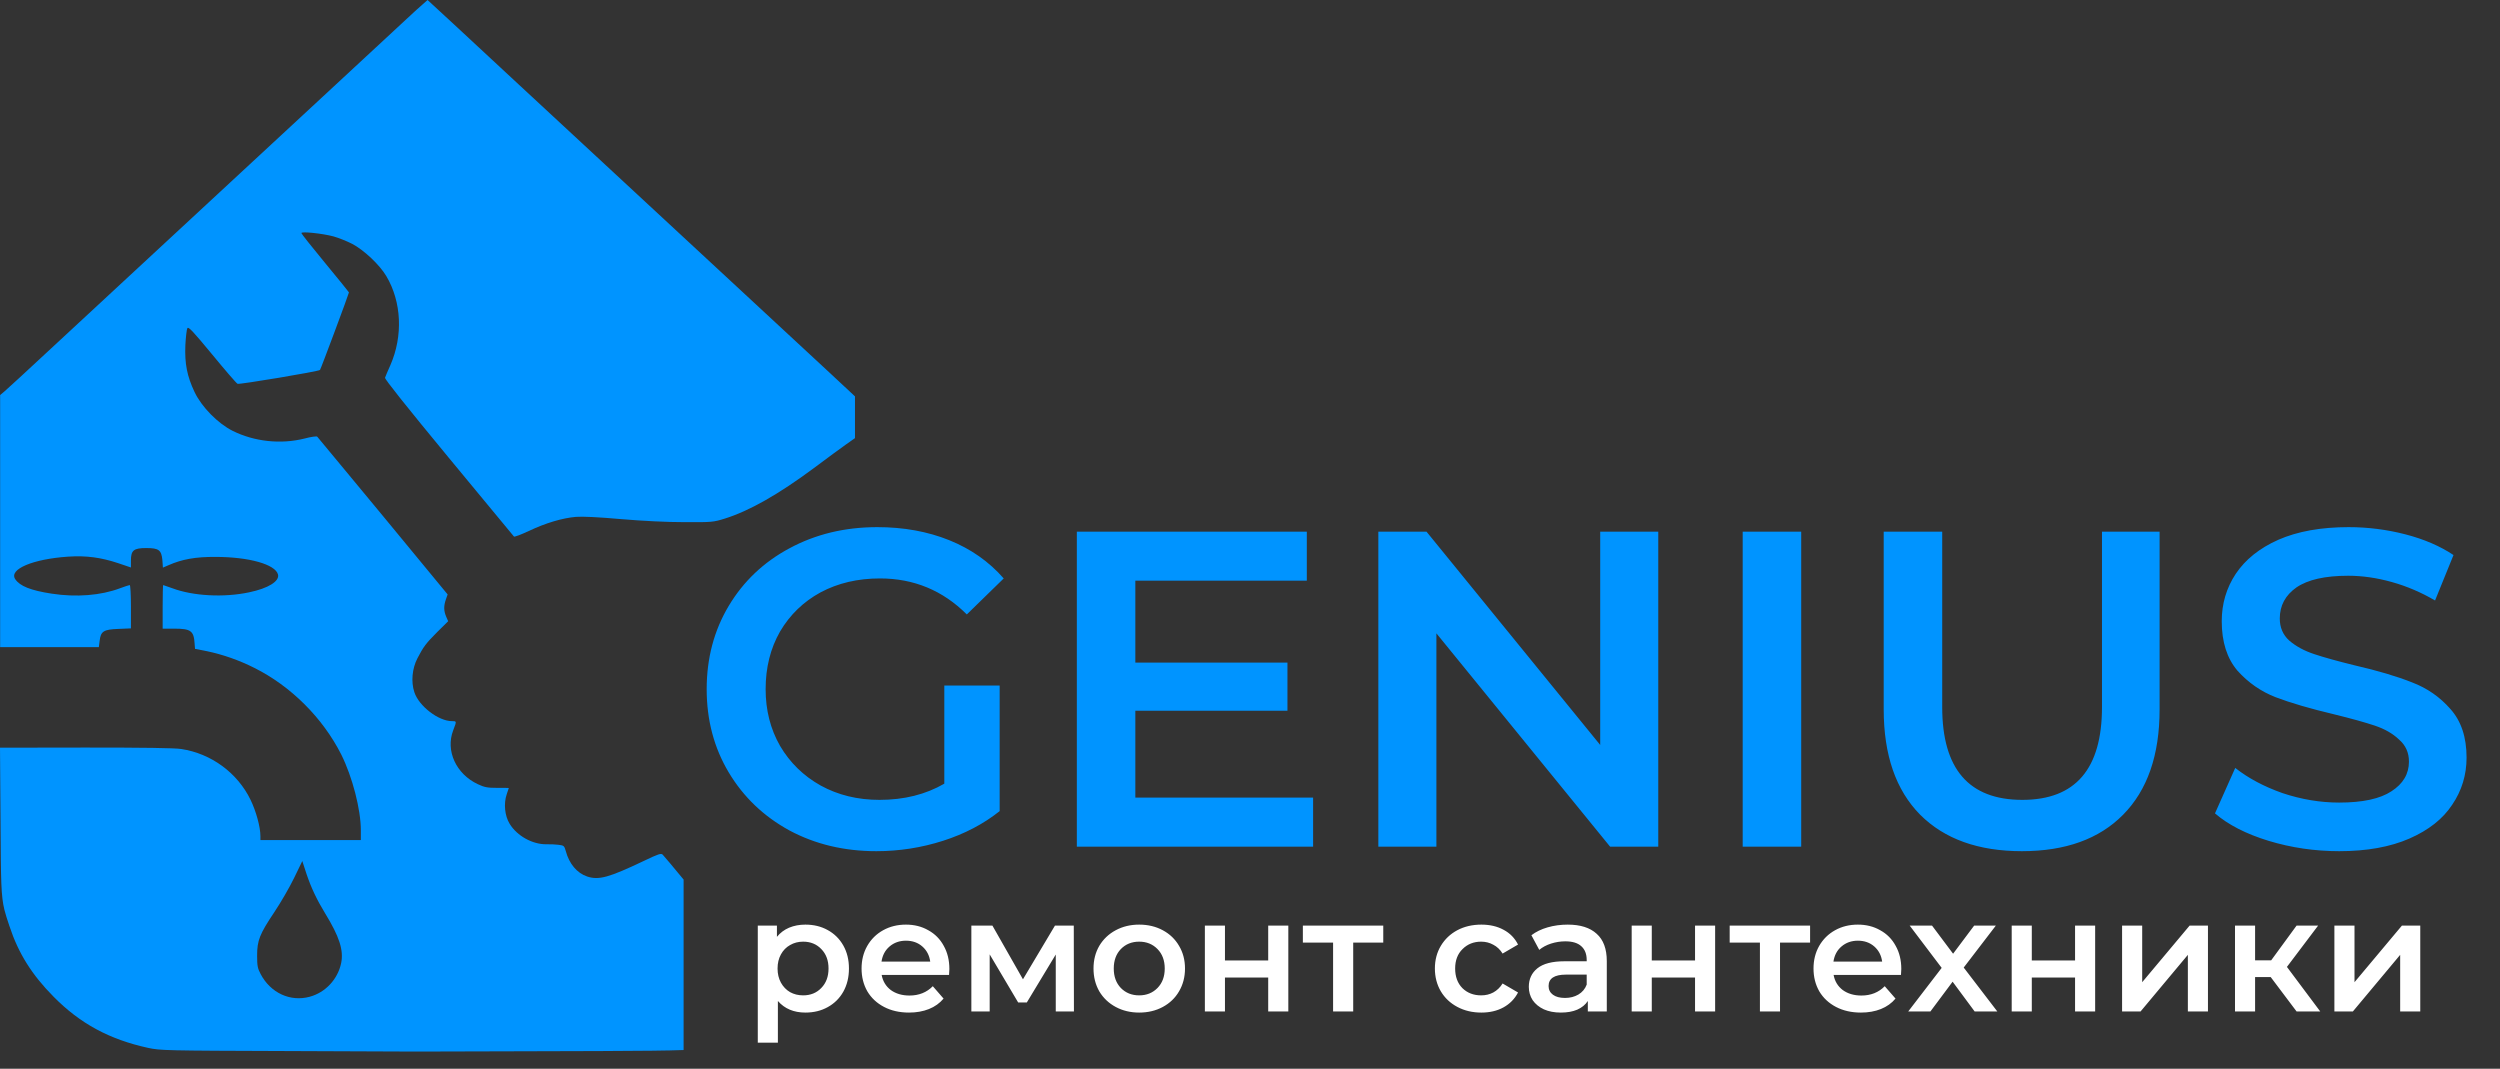
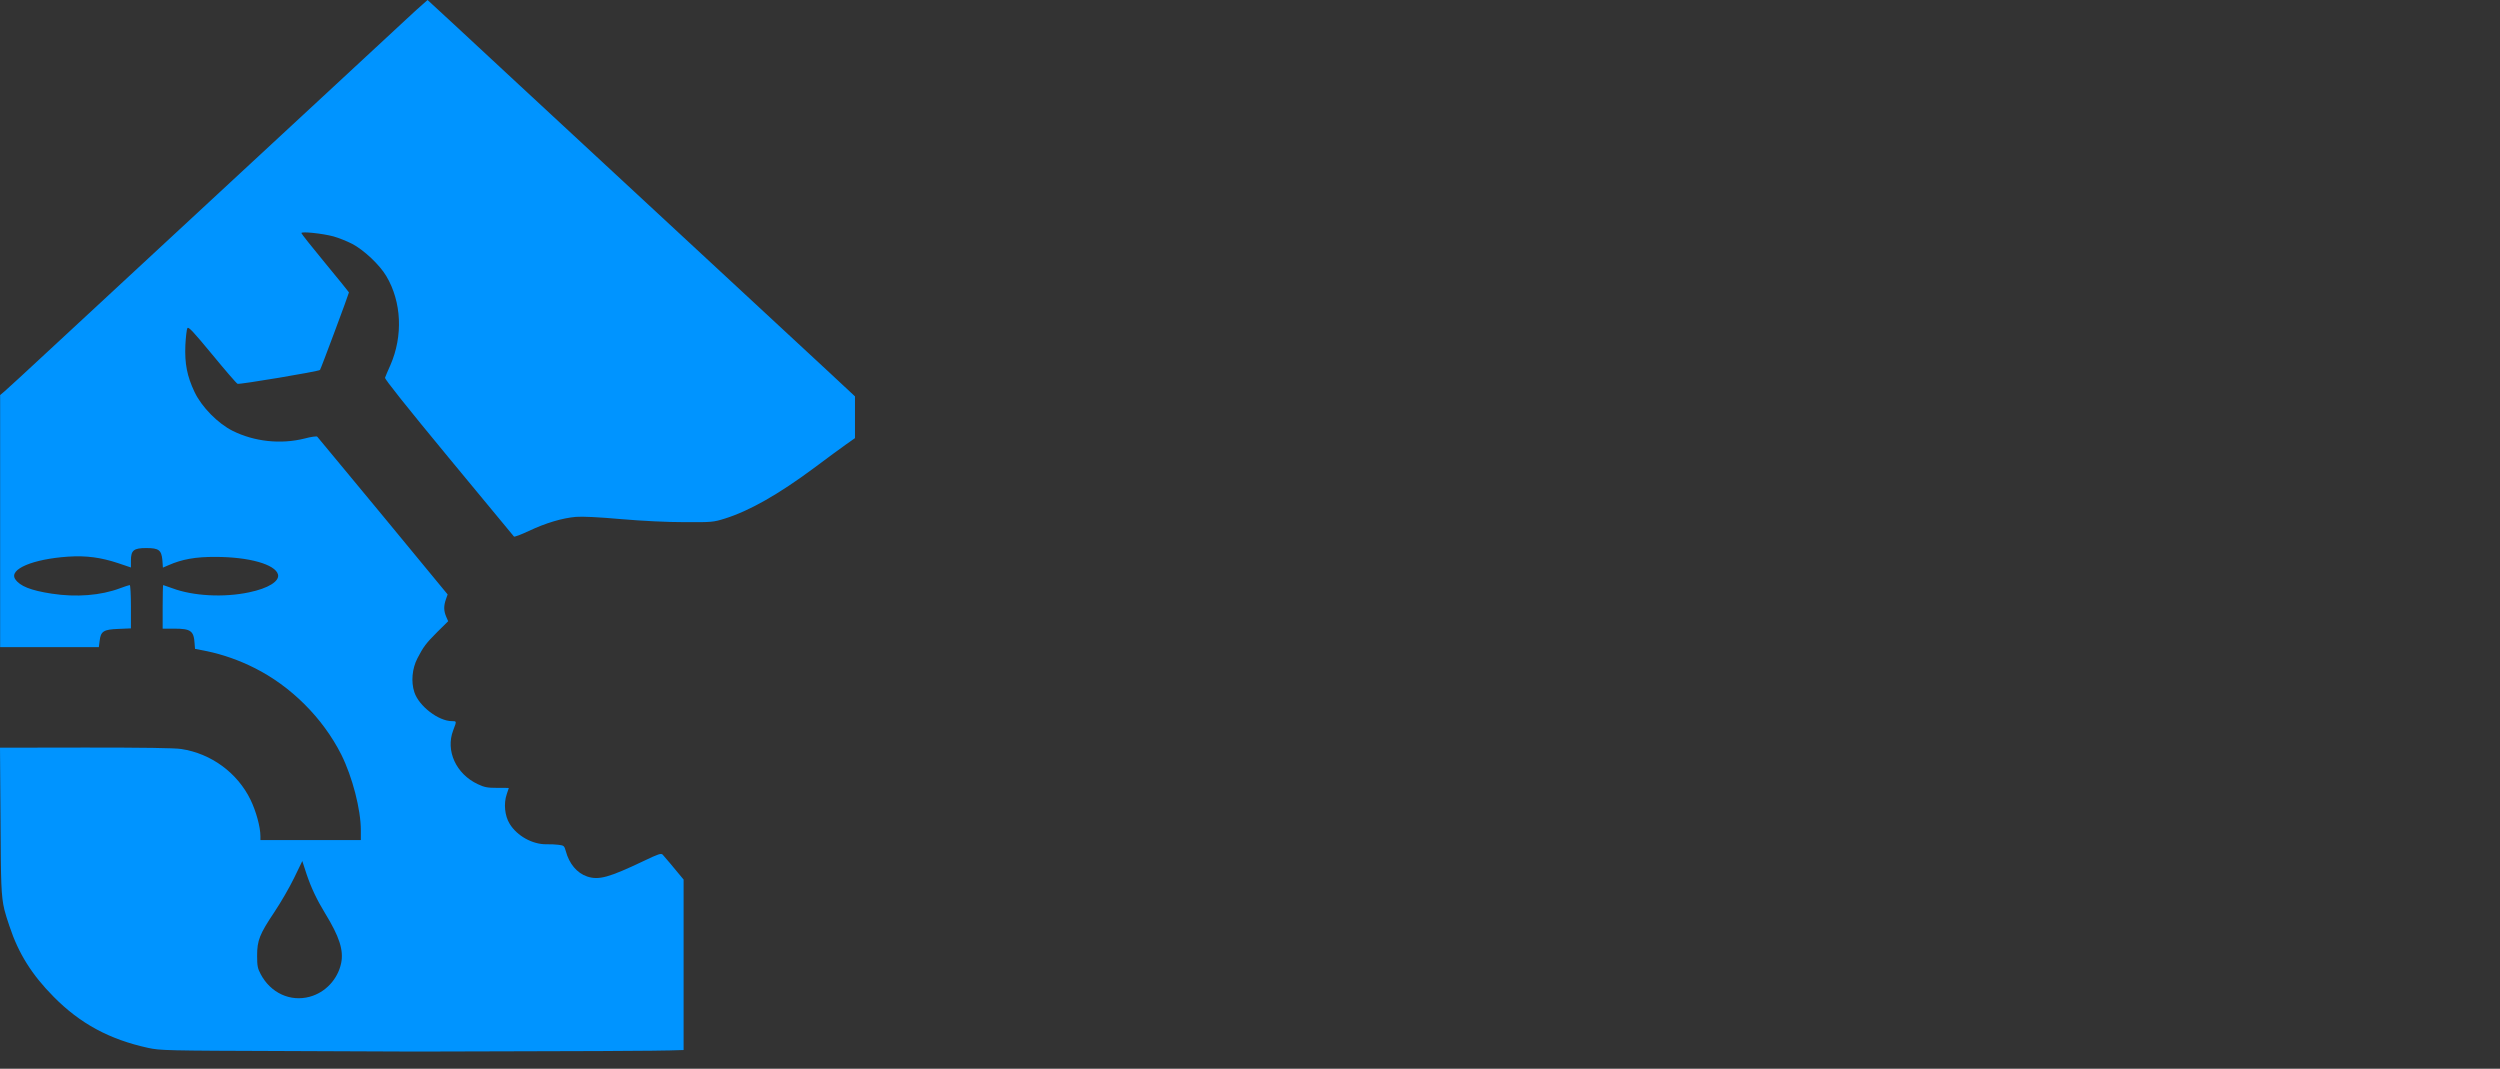
<svg xmlns="http://www.w3.org/2000/svg" width="131" height="56" viewBox="0 0 131 56" fill="none">
  <rect x="0" y="0" width="131" height="56" fill="#333333" stroke="none" />
-   <path d="M42.202 48.45C42.64 48.45 43.031 48.545 43.373 48.736C43.721 48.927 43.994 49.197 44.19 49.545C44.387 49.894 44.485 50.295 44.485 50.75C44.485 51.205 44.387 51.61 44.19 51.964C43.994 52.312 43.721 52.581 43.373 52.773C43.031 52.964 42.64 53.059 42.202 53.059C41.595 53.059 41.115 52.857 40.761 52.452V54.635H39.708V48.501H40.711V49.09C40.885 48.877 41.098 48.717 41.351 48.61C41.609 48.503 41.893 48.45 42.202 48.45ZM42.084 52.157C42.471 52.157 42.789 52.028 43.036 51.77C43.289 51.511 43.415 51.172 43.415 50.75C43.415 50.329 43.289 49.989 43.036 49.731C42.789 49.472 42.471 49.343 42.084 49.343C41.831 49.343 41.604 49.402 41.401 49.52C41.199 49.632 41.039 49.795 40.921 50.009C40.803 50.222 40.744 50.469 40.744 50.75C40.744 51.031 40.803 51.278 40.921 51.492C41.039 51.705 41.199 51.871 41.401 51.989C41.604 52.101 41.831 52.157 42.084 52.157ZM49.747 50.776C49.747 50.849 49.741 50.953 49.73 51.087H46.199C46.261 51.419 46.421 51.683 46.679 51.879C46.944 52.07 47.269 52.166 47.657 52.166C48.151 52.166 48.559 52.003 48.879 51.677L49.443 52.326C49.241 52.568 48.986 52.75 48.676 52.874C48.368 52.997 48.019 53.059 47.632 53.059C47.137 53.059 46.702 52.961 46.326 52.764C45.949 52.568 45.657 52.295 45.449 51.947C45.247 51.593 45.146 51.194 45.146 50.75C45.146 50.312 45.244 49.919 45.441 49.571C45.643 49.217 45.921 48.941 46.275 48.745C46.629 48.548 47.028 48.45 47.472 48.45C47.91 48.45 48.3 48.548 48.643 48.745C48.991 48.936 49.261 49.208 49.452 49.562C49.648 49.91 49.747 50.315 49.747 50.776ZM47.472 49.292C47.135 49.292 46.848 49.394 46.612 49.596C46.382 49.792 46.241 50.056 46.191 50.388H48.744C48.699 50.062 48.561 49.798 48.331 49.596C48.101 49.394 47.814 49.292 47.472 49.292ZM55.322 53V50.017L53.806 52.528H53.351L51.859 50.009V53H50.899V48.501H52.002L53.603 51.315L55.28 48.501H56.266L56.274 53H55.322ZM59.693 53.059C59.238 53.059 58.828 52.961 58.462 52.764C58.097 52.568 57.811 52.295 57.603 51.947C57.401 51.593 57.3 51.194 57.3 50.75C57.3 50.306 57.401 49.91 57.603 49.562C57.811 49.214 58.097 48.941 58.462 48.745C58.828 48.548 59.238 48.45 59.693 48.45C60.153 48.45 60.566 48.548 60.931 48.745C61.296 48.941 61.58 49.214 61.782 49.562C61.99 49.91 62.094 50.306 62.094 50.75C62.094 51.194 61.99 51.593 61.782 51.947C61.58 52.295 61.296 52.568 60.931 52.764C60.566 52.961 60.153 53.059 59.693 53.059ZM59.693 52.157C60.08 52.157 60.4 52.028 60.653 51.77C60.906 51.511 61.032 51.172 61.032 50.75C61.032 50.329 60.906 49.989 60.653 49.731C60.4 49.472 60.08 49.343 59.693 49.343C59.305 49.343 58.985 49.472 58.732 49.731C58.485 49.989 58.361 50.329 58.361 50.75C58.361 51.172 58.485 51.511 58.732 51.77C58.985 52.028 59.305 52.157 59.693 52.157ZM63.135 48.501H64.188V50.329H66.454V48.501H67.508V53H66.454V51.222H64.188V53H63.135V48.501ZM72.483 49.394H70.908V53H69.854V49.394H68.27V48.501H72.483V49.394ZM77.624 53.059C77.157 53.059 76.739 52.961 76.368 52.764C75.997 52.568 75.708 52.295 75.5 51.947C75.292 51.593 75.188 51.194 75.188 50.75C75.188 50.306 75.292 49.91 75.5 49.562C75.708 49.214 75.995 48.941 76.36 48.745C76.73 48.548 77.152 48.45 77.624 48.45C78.067 48.45 78.455 48.54 78.786 48.72C79.123 48.899 79.376 49.158 79.545 49.495L78.736 49.967C78.607 49.759 78.444 49.604 78.247 49.503C78.056 49.397 77.846 49.343 77.615 49.343C77.222 49.343 76.896 49.472 76.638 49.731C76.379 49.983 76.25 50.323 76.25 50.75C76.25 51.177 76.376 51.52 76.629 51.778C76.888 52.031 77.216 52.157 77.615 52.157C77.846 52.157 78.056 52.107 78.247 52.006C78.444 51.899 78.607 51.742 78.736 51.534L79.545 52.006C79.371 52.343 79.115 52.604 78.778 52.789C78.447 52.969 78.062 53.059 77.624 53.059ZM82.149 48.45C82.812 48.45 83.317 48.61 83.665 48.93C84.019 49.245 84.196 49.722 84.196 50.363V53H83.202V52.452C83.073 52.649 82.888 52.801 82.646 52.907C82.41 53.008 82.124 53.059 81.787 53.059C81.449 53.059 81.154 53.003 80.902 52.891C80.649 52.773 80.452 52.612 80.312 52.41C80.177 52.202 80.11 51.969 80.11 51.711C80.11 51.306 80.259 50.983 80.556 50.742C80.86 50.495 81.334 50.371 81.98 50.371H83.143V50.304C83.143 49.989 83.048 49.748 82.857 49.579C82.671 49.41 82.393 49.326 82.022 49.326C81.77 49.326 81.52 49.366 81.272 49.444C81.031 49.523 80.826 49.632 80.657 49.773L80.245 49.006C80.481 48.826 80.764 48.689 81.096 48.593C81.427 48.498 81.778 48.45 82.149 48.45ZM82.006 52.292C82.27 52.292 82.503 52.233 82.705 52.115C82.913 51.992 83.059 51.818 83.143 51.593V51.07H82.056C81.449 51.07 81.146 51.27 81.146 51.669C81.146 51.86 81.222 52.011 81.374 52.124C81.525 52.236 81.736 52.292 82.006 52.292ZM85.5 48.501H86.553V50.329H88.82V48.501H89.873V53H88.82V51.222H86.553V53H85.5V48.501ZM94.849 49.394H93.273V53H92.22V49.394H90.635V48.501H94.849V49.394ZM99.628 50.776C99.628 50.849 99.623 50.953 99.611 51.087H96.081C96.142 51.419 96.303 51.683 96.561 51.879C96.825 52.07 97.151 52.166 97.538 52.166C98.033 52.166 98.44 52.003 98.76 51.677L99.325 52.326C99.123 52.568 98.867 52.75 98.558 52.874C98.249 52.997 97.901 53.059 97.513 53.059C97.019 53.059 96.584 52.961 96.207 52.764C95.831 52.568 95.539 52.295 95.331 51.947C95.129 51.593 95.028 51.194 95.028 50.75C95.028 50.312 95.126 49.919 95.322 49.571C95.525 49.217 95.803 48.941 96.157 48.745C96.51 48.548 96.909 48.45 97.353 48.45C97.791 48.45 98.182 48.548 98.524 48.745C98.873 48.936 99.142 49.208 99.333 49.562C99.53 49.91 99.628 50.315 99.628 50.776ZM97.353 49.292C97.016 49.292 96.73 49.394 96.494 49.596C96.263 49.792 96.123 50.056 96.072 50.388H98.625C98.581 50.062 98.443 49.798 98.213 49.596C97.982 49.394 97.696 49.292 97.353 49.292ZM103.471 53L102.317 51.441L101.154 53H99.991L101.744 50.717L100.067 48.501H101.238L102.342 49.975L103.446 48.501H104.583L102.898 50.7L104.659 53H103.471ZM105.413 48.501H106.466V50.329H108.733V48.501H109.786V53H108.733V51.222H106.466V53H105.413V48.501ZM111.197 48.501H112.251V51.467L114.736 48.501H115.697V53H114.644V50.034L112.166 53H111.197V48.501ZM118.984 51.197H118.167V53H117.114V48.501H118.167V50.321H119.01L120.341 48.501H121.47L119.835 50.666L121.58 53H120.341L118.984 51.197ZM122.322 48.501H123.376V51.467L125.861 48.501H126.822V53H125.769V50.034L123.291 53H122.322V48.501Z" fill="white" />
-   <path d="M49.482 35.923H52.382V42.503C51.533 43.179 50.543 43.697 49.411 44.059C48.279 44.421 47.115 44.602 45.921 44.602C44.238 44.602 42.721 44.24 41.369 43.517C40.017 42.778 38.956 41.764 38.185 40.474C37.415 39.185 37.03 37.731 37.03 36.112C37.03 34.492 37.415 33.038 38.185 31.749C38.956 30.46 40.017 29.453 41.369 28.73C42.737 27.991 44.27 27.622 45.968 27.622C47.351 27.622 48.609 27.85 49.741 28.306C50.873 28.762 51.824 29.43 52.595 30.31L50.661 32.197C49.403 30.939 47.886 30.31 46.109 30.31C44.946 30.31 43.908 30.554 42.996 31.041C42.1 31.529 41.393 32.213 40.874 33.093C40.371 33.974 40.119 34.98 40.119 36.112C40.119 37.212 40.371 38.203 40.874 39.083C41.393 39.964 42.1 40.655 42.996 41.158C43.908 41.661 44.938 41.913 46.086 41.913C47.375 41.913 48.507 41.63 49.482 41.064V35.923ZM68.807 41.795V44.366H56.426V27.858H68.477V30.428H59.492V34.72H67.463V37.244H59.492V41.795H68.807ZM86.893 27.858V44.366H84.37L75.267 33.187V44.366H72.225V27.858H74.748L83.851 39.036V27.858H86.893ZM91.317 27.858H94.383V44.366H91.317V27.858ZM105.946 44.602C103.667 44.602 101.89 43.965 100.616 42.691C99.343 41.402 98.706 39.563 98.706 37.173V27.858H101.772V37.055C101.772 40.294 103.171 41.913 105.97 41.913C108.753 41.913 110.144 40.294 110.144 37.055V27.858H113.163V37.173C113.163 39.563 112.526 41.402 111.252 42.691C109.995 43.965 108.226 44.602 105.946 44.602ZM122.574 44.602C121.3 44.602 120.066 44.421 118.871 44.059C117.692 43.697 116.757 43.218 116.065 42.621L117.126 40.239C117.802 40.773 118.627 41.214 119.602 41.559C120.593 41.889 121.583 42.055 122.574 42.055C123.8 42.055 124.712 41.858 125.309 41.465C125.922 41.072 126.229 40.553 126.229 39.908C126.229 39.437 126.056 39.052 125.71 38.753C125.38 38.438 124.956 38.195 124.437 38.022C123.918 37.849 123.21 37.652 122.314 37.432C121.057 37.134 120.035 36.835 119.248 36.536C118.478 36.237 117.81 35.774 117.244 35.145C116.694 34.5 116.419 33.636 116.419 32.551C116.419 31.639 116.662 30.813 117.15 30.074C117.653 29.32 118.399 28.722 119.39 28.282C120.396 27.842 121.623 27.622 123.069 27.622C124.075 27.622 125.066 27.748 126.04 27.999C127.015 28.251 127.856 28.612 128.564 29.084L127.597 31.466C126.874 31.041 126.119 30.719 125.333 30.499C124.547 30.279 123.784 30.169 123.045 30.169C121.835 30.169 120.931 30.373 120.333 30.782C119.752 31.191 119.461 31.733 119.461 32.409C119.461 32.881 119.626 33.266 119.956 33.565C120.302 33.863 120.734 34.099 121.253 34.272C121.772 34.445 122.479 34.642 123.376 34.862C124.602 35.145 125.608 35.444 126.394 35.758C127.18 36.057 127.848 36.52 128.399 37.149C128.965 37.778 129.248 38.627 129.248 39.696C129.248 40.608 128.996 41.434 128.493 42.172C128.006 42.911 127.259 43.501 126.253 43.941C125.246 44.381 124.02 44.602 122.574 44.602Z" fill="#0094FF" />
  <path fill-rule="evenodd" clip-rule="evenodd" d="M23.726 1.219L23.816 1.302L23.817 1.303C25.465 2.835 27.234 4.48 35.385 12.033C39.096 15.467 42.738 18.845 43.465 19.524L44.801 20.77V21.864V22.958L44.33 23.29C44.074 23.47 43.319 24.024 42.655 24.522C40.792 25.907 39.262 26.773 37.981 27.174C37.379 27.361 37.31 27.368 35.87 27.361C34.942 27.361 33.696 27.299 32.547 27.202C31.377 27.098 30.518 27.056 30.179 27.084C29.459 27.146 28.579 27.41 27.707 27.825C27.306 28.012 26.959 28.143 26.932 28.116C26.919 28.1 26.595 27.708 26.071 27.075L26.053 27.054C25.424 26.294 24.515 25.195 23.512 23.982C21.31 21.317 20.154 19.863 20.175 19.794C20.195 19.732 20.32 19.434 20.458 19.129C21.123 17.606 21.047 15.82 20.244 14.47C19.898 13.881 19.067 13.099 18.458 12.78C18.188 12.642 17.744 12.462 17.468 12.386C16.9 12.234 15.792 12.116 15.792 12.213C15.792 12.247 16.353 12.954 17.038 13.784C17.724 14.615 18.285 15.307 18.285 15.321C18.285 15.384 16.81 19.344 16.768 19.385C16.706 19.462 12.559 20.154 12.448 20.112C12.393 20.091 11.797 19.399 11.119 18.575C10.094 17.336 9.873 17.101 9.817 17.198C9.783 17.26 9.734 17.668 9.713 18.091C9.672 19.053 9.803 19.718 10.198 20.549C10.572 21.331 11.417 22.189 12.192 22.577C13.334 23.145 14.719 23.29 15.958 22.979C16.291 22.889 16.595 22.847 16.623 22.882C16.642 22.901 17.368 23.778 18.42 25.049C18.912 25.643 19.475 26.323 20.071 27.043L23.456 31.148L23.366 31.404C23.248 31.744 23.248 31.993 23.373 32.297L23.484 32.553L22.923 33.107C22.307 33.724 22.189 33.89 21.871 34.499C21.594 35.039 21.532 35.724 21.712 36.271C21.954 37.005 22.979 37.788 23.685 37.788C23.782 37.788 23.842 37.788 23.867 37.817C23.905 37.862 23.861 37.978 23.747 38.272C23.338 39.338 23.899 40.557 25.035 41.09C25.388 41.256 25.54 41.284 26.052 41.284C26.392 41.284 26.662 41.284 26.662 41.291C26.662 41.291 26.613 41.443 26.551 41.623C26.385 42.108 26.447 42.752 26.71 43.174C27.098 43.804 27.901 44.247 28.628 44.24C28.822 44.233 29.113 44.247 29.272 44.268C29.549 44.302 29.57 44.323 29.646 44.593C29.826 45.265 30.234 45.749 30.767 45.929C31.377 46.13 31.903 45.985 33.737 45.112C34.506 44.745 34.644 44.697 34.727 44.787C34.783 44.842 35.274 45.424 35.821 46.089V55.021C34.976 55.057 33.689 55.063 31.466 55.075L26.627 55.089L21.788 55.102L15.127 55.075C8.647 55.054 8.398 55.047 7.761 54.909C5.733 54.466 4.196 53.635 2.811 52.23C1.675 51.087 0.962 49.952 0.499 48.539L0.487 48.506C0.376 48.173 0.293 47.926 0.231 47.673C0.053 46.949 0.048 46.183 0.029 43.218L0.028 43.035L3.43323e-05 39.179L4.493 39.172C7.526 39.172 9.153 39.193 9.499 39.248C11.063 39.484 12.441 40.495 13.127 41.907C13.417 42.502 13.646 43.333 13.646 43.811V44.019H16.277H18.908V43.513C18.908 42.412 18.465 40.709 17.883 39.539C16.914 37.621 15.245 35.953 13.327 34.997C12.538 34.596 11.652 34.291 10.856 34.125L10.219 34.001L10.198 33.73C10.156 33.052 10.004 32.941 9.111 32.941H8.523V31.799C8.523 31.169 8.536 30.657 8.55 30.657C8.564 30.657 8.779 30.733 9.028 30.823C10.108 31.231 11.728 31.321 13.057 31.037C14.054 30.83 14.657 30.456 14.567 30.103C14.428 29.57 13.037 29.182 11.292 29.182C10.246 29.175 9.533 29.306 8.827 29.618L8.536 29.743L8.509 29.355C8.46 28.822 8.322 28.718 7.664 28.718C7.006 28.718 6.861 28.836 6.861 29.369V29.736L6.183 29.507C5.283 29.209 4.521 29.106 3.572 29.168C1.724 29.293 0.457 29.826 0.796 30.345C1.039 30.712 1.613 30.94 2.707 31.107C3.995 31.307 5.289 31.203 6.293 30.823C6.536 30.733 6.764 30.657 6.799 30.657C6.833 30.657 6.861 31.169 6.861 31.792V32.927L6.203 32.955C5.421 32.983 5.276 33.08 5.22 33.592L5.179 33.91H2.596H0.007V27.306V20.701L0.229 20.514C0.353 20.41 1.454 19.399 2.672 18.264C3.213 17.763 4.396 16.666 5.916 15.258L5.916 15.257L5.941 15.234C7.84 13.474 10.258 11.232 12.607 9.056C13.756 7.991 14.875 6.955 15.904 6.001L15.999 5.913L16.008 5.905C18.732 3.382 20.809 1.457 21.123 1.163C21.559 0.755 22.03 0.325 22.162 0.215L22.404 6.86646e-05L23.726 1.219ZM14.387 47.778C13.604 48.948 13.473 49.273 13.473 50.076C13.473 50.616 13.501 50.748 13.66 51.046C14.179 52.029 15.21 52.507 16.228 52.23C17.052 52.008 17.696 51.316 17.876 50.471C18.015 49.792 17.786 49.086 17.038 47.861C16.602 47.148 16.304 46.518 16.062 45.798L15.841 45.119L15.411 46.005C15.176 46.49 14.712 47.293 14.387 47.778Z" fill="#0094FF" />
</svg>